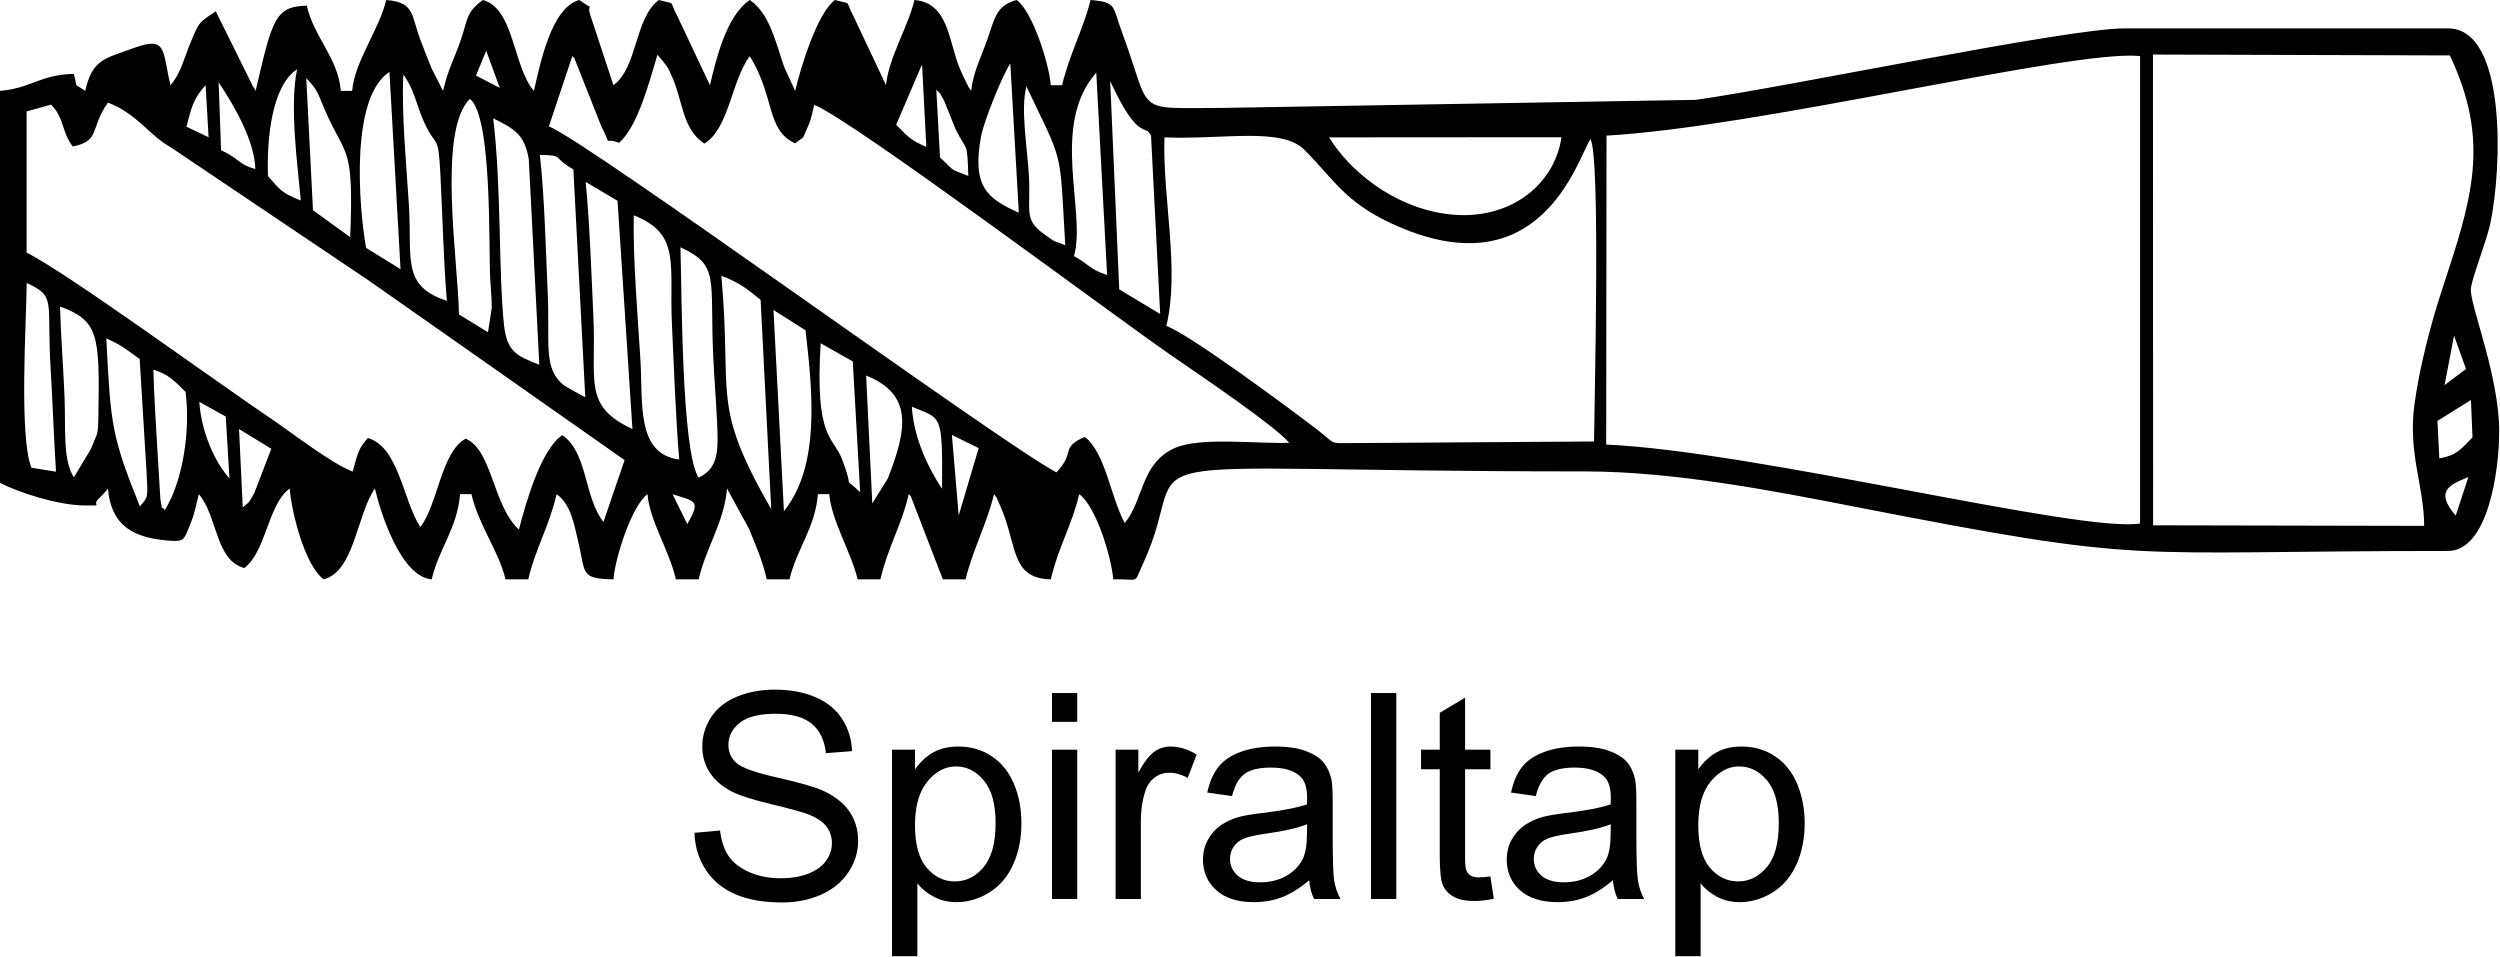
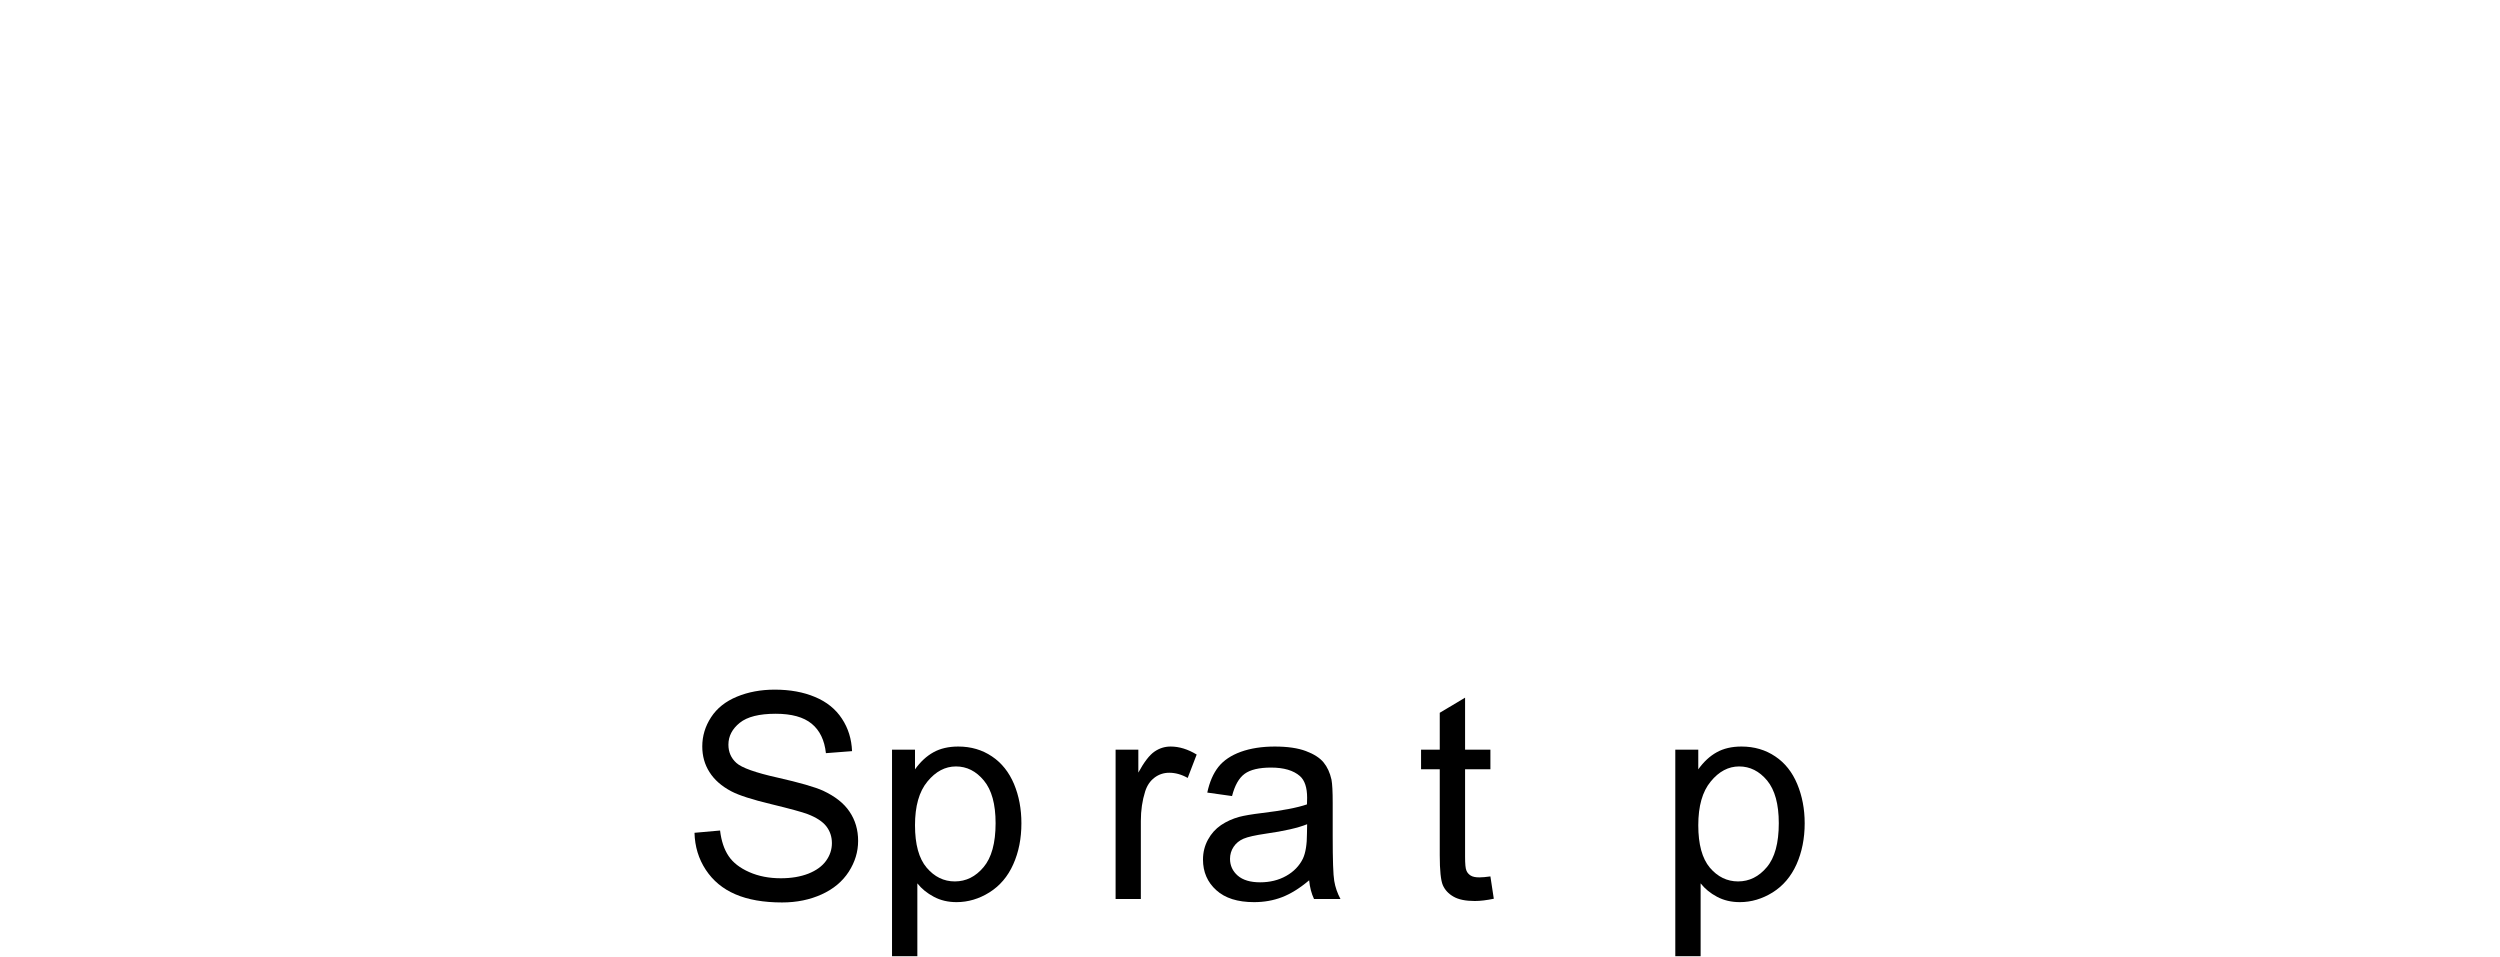
<svg xmlns="http://www.w3.org/2000/svg" xmlns:ns1="http://sodipodi.sourceforge.net/DTD/sodipodi-0.dtd" xmlns:ns2="http://www.inkscape.org/namespaces/inkscape" xml:space="preserve" width="300" height="114.78" version="1.1" style="clip-rule:evenodd;fill-rule:evenodd;image-rendering:optimizeQuality;shape-rendering:geometricPrecision;text-rendering:geometricPrecision" viewBox="0 0 300 114.78" id="svg2" ns1:docname="spiralTap.svg" ns2:version="1.4.2 (f4327f4, 2025-05-13)">
  <title id="title1">Spiral tap</title>
  <ns1:namedview id="namedview2" pagecolor="#505050" bordercolor="#eeeeee" borderopacity="1" ns2:showpageshadow="0" ns2:pageopacity="0" ns2:pagecheckerboard="0" ns2:deskcolor="#505050" ns2:zoom="5.92" ns2:cx="150.08446" ns2:cy="57.516892" ns2:window-width="1920" ns2:window-height="1057" ns2:window-x="1912" ns2:window-y="-8" ns2:window-maximized="1" ns2:current-layer="Layer_x0020_1">
    <ns2:page x="0" y="0" width="300" height="114.78" id="page2" margin="0" bleed="0" />
  </ns1:namedview>
  <defs id="defs1">
    <style type="text/css" id="style1">
   
    .fil0 {fill:black}
    .fil1 {fill:black;fill-rule:nonzero}
   
  </style>
  </defs>
  <g id="Layer_x0020_1" ns2:label="Layer 1" ns2:groupmode="layer">
    <g id="_2740019284336" style="fill:#000000;fill-opacity:1;stroke:none;stroke-width:1.03;stroke-dasharray:none" transform="scale(0.971)">
-       <path class="fil0" d="m 83.12,61.08 c 2.85,0.9 3.5,0.77 1.82,3.69 z m 220.37,2.64 c -2.62,-3.02 -0.8,-3.81 1.56,-4.76 z m -185.01,-0.02 -0.84,-9.95 3.31,1.63 z M 3.3,34.97 c 3.71,1.73 2.44,2.1 2.96,10.66 0.26,4.31 0.39,8.41 0.66,12.66 L 3.89,57.81 C 2.34,53.98 3.25,39.97 3.3,34.97 Z m 104.5,27.25 -0.76,-15.81 c 5.76,2.31 5.1,6.55 2.68,12.72 z m -78.26,-9.2 3.99,2.44 -2.09,5.45 c -0.9,1.64 -0.65,1.03 -1.44,1.81 z M 18.96,45.68 c 1.86,0.63 2.33,1.13 3.97,2.75 0.62,4.73 -0.32,11.05 -2.57,14.62 -0.63,-1.04 -0.07,1.21 -0.54,-1.37 l -0.4,-6.61 c -0.18,-3.09 -0.39,-6.31 -0.46,-9.39 z m 282.5,10.97 -0.23,-4.63 4.14,-2.59 0.19,4.62 c -1.44,1.49 -1.99,2.24 -4.1,2.6 z M 198.54,16.76 C 217.65,15.69 256.23,6.07 264.48,6.93 V 64.7 C 257,65.87 216.93,55.76 198.5,54.94 Z m -85.85,33.5 c 3.57,1.56 3.83,0.51 3.73,10.15 -1.83,-2.77 -3.51,-6.42 -3.73,-10.15 z M 9.13,58.99 C 7.74,56.86 8.13,52.91 7.98,49.15 7.83,45.38 7.52,41.65 7.42,37.88 c 4.71,1.74 4.92,3.39 4.74,13.4 -0.05,2.82 -0.1,2.03 -0.91,4.18 z m 15.5,-9.33 3.27,1.82 0.46,7.64 C 26.56,57.15 24.88,53.4 24.63,49.66 Z M 13.14,41.82 c 2.12,0.94 2.5,1.43 4.12,2.54 l 0.85,13.96 c 0.19,3.42 0.18,3.03 -0.82,4.27 -3.48,-8.66 -3.62,-10.02 -4.15,-20.77 z m 288.97,5.77 1.17,-6.12 1.48,4.13 z m -206.52,-9.28 3.96,2.51 c 0.9,7.82 1.8,16.76 -2.67,22.36 z m 5.83,4.11 3.97,2.25 0.91,16.16 c -2.42,-2.34 -0.54,0.33 -2.26,-4.13 -1.08,-2.81 -3.35,-2.39 -2.62,-14.28 z M 78.32,26.61 c 5.87,2.31 4.37,6.05 4.72,13.43 0.26,5.51 0.45,11.33 0.9,16.75 C 78.56,56.1 79.48,49.69 79.14,44.36 78.8,38.82 78.22,32.15 78.32,26.61 Z m 5.77,3.95 c 4.9,2.25 3.6,3.83 4.06,13.59 0.12,2.58 0.33,5.19 0.46,7.81 0.17,3.63 0.26,5.86 -2.27,7.07 C 84.2,55.81 84.27,35.85 84.09,30.56 Z m 5.06,3.53 c 2.21,0.79 3.38,1.77 4.85,2.97 l 1.31,25.87 C 87.77,49.76 90.52,49.29 89.15,34.09 Z m -32.43,4.77 c -0.1,-6.59 -2.7,-22.71 1.36,-26.64 2.76,2.21 2.29,18.03 2.5,22.16 0.05,1.04 0.21,2.73 0.19,3.69 l -0.46,2.99 z M 3.29,13.77 6.32,12.93 c 1.66,1.7 1.26,3.33 2.68,5.18 3.48,-0.74 2.07,-2.23 4.34,-5.43 3.61,1.37 5.19,4.12 7.74,5.51 l 24.36,16.39 c 2.59,1.8 5.24,3.67 7.84,5.49 l 23.91,16.79 -2.61,7.64 c -2.4,-2.97 -1.94,-8.6 -5.09,-10.72 -2.66,1.75 -4.58,8.61 -5.36,11.67 -3.26,-3.02 -3.26,-9.78 -6.57,-11.24 -3.03,1.61 -3.45,8.16 -5.62,10.93 -2.17,-3.4 -2.65,-9.89 -6.48,-11.01 -1.23,1.42 -1.22,1.85 -1.88,4.15 C 40.88,57.25 35.75,53.24 33.31,51.61 27.38,47.64 7.85,33.4 3.29,31.23 Z m 129.44,17.88 c 1.55,-5.53 -2.99,-16.16 2.75,-22.67 l 1.34,25.01 c -2.29,-0.77 -2.2,-1.32 -4.09,-2.34 z M 266.07,6.74 302.76,6.85 c 5.1,10.73 2.68,17.87 -0.95,28.91 -1.4,4.25 -2.79,9.58 -3.41,14.13 -0.85,6.14 1.16,10.03 1.19,15.1 l -33.5,-0.07 z M 143.91,16.98 c 7.39,0.28 14.47,-1.29 17.29,1.53 3.57,3.57 4.93,6.36 10.62,9.04 18.46,8.66 23.07,-7.72 24.73,-10.37 1.26,2.09 0.49,32.08 0.45,37.38 l -29.94,0.2 c -2.94,0 -1.79,0.24 -4.49,-1.83 -3.52,-2.69 -15.67,-11.68 -18.43,-12.65 1.7,-6.95 -0.5,-15.95 -0.23,-23.3 z m -77.19,2.17 c 3.11,0.02 1.45,0.3 4.14,1.78 l 1.47,28.16 C 71.9,48.89 69.81,47.72 69.67,47.6 67.09,45.52 67.97,42.53 67.69,36.23 67.44,30.73 67.31,24.52 66.72,19.15 Z m 59.19,7.14 c -3.89,-1.76 -5.81,-3.18 -4.67,-9.43 0.34,-1.85 2.67,-7.65 3.62,-9 z m -53.53,-3.81 3.94,2.34 1.84,28.2 C 72.03,50.17 73.69,47.15 73.34,39.33 73.1,34 72.88,27.64 72.38,22.48 Z M 33.12,21.76 c -0.17,-4.4 0.42,-11.13 3.6,-13.2 -0.95,4.46 0.03,11.67 0.46,16.22 -2.47,-0.97 -2.55,-1.33 -4.06,-3.02 z M 37.85,9.67 c 1.52,1.55 1.42,1.92 2.39,4.13 2.48,5.67 3.51,3.99 3.04,15.51 l -4.6,-3.33 z m 77.86,1.4 c 0.44,0.57 0.17,-0.13 0.97,1.38 l 1.41,3.51 c 1.47,2.94 1.42,1.32 1.58,5.78 -2.51,-0.96 -1.58,-0.52 -3.5,-2.29 z M 45.24,30.63 C 44.3,25.24 43.31,11.99 48.13,8.89 L 49.5,33.26 Z M 60.95,14.62 c 2.55,1.28 3.88,1.93 4.4,5.07 l 1.3,25.39 c -2.78,-1.1 -4,-1.6 -4.36,-4.9 C 61.6,33.84 61.97,22.93 60.95,14.62 Z m 132.03,2.34 c -0.96,6.32 -6.99,10.54 -14.38,9.46 -6.73,-0.98 -11.92,-5.51 -14.35,-9.44 z M 50.53,25.27 c -0.3,-4.82 -0.94,-11.43 -0.68,-16.04 1.38,1.85 1.57,3.67 2.56,5.86 1.55,3.41 1.75,1.22 2.02,6.51 0.26,5.05 0.38,10.64 0.8,15.58 -5.66,-1.87 -4.28,-5.16 -4.7,-11.91 z M 137.2,10.02 c 3.54,7.67 4.34,5.16 5.05,6.76 l 1.13,22.03 -5.06,-3.05 z m -23.25,-2.06 0.53,10.19 C 112.44,17.26 112.33,17 110.75,15.42 Z M 70.73,6.94 c 0.12,0.14 0.28,0.19 0.33,0.45 l 3.23,8.16 c 1.54,3 0.01,1.27 2.22,2.1 2.3,-2.01 3.73,-7.51 4.74,-10.89 l 0.76,0.9 c 0.96,1.44 0.15,-0.06 0.87,1.44 1.6,3.34 1.31,6.71 4.16,8.65 3.06,-1.84 3.37,-7.84 5.62,-10.81 3.13,5.03 2,9.14 5.61,10.78 1.41,-1.16 0.64,-0.06 1.6,-2.14 0.45,-0.98 0.54,-1.82 0.75,-2.62 4.52,1.73 37.24,26.22 44.23,31.03 3.01,2.07 12.83,8.71 14.47,10.73 -4.02,0.16 -10.95,-0.76 -14.14,0.65 -4.24,1.89 -3.85,6.53 -6.19,9.27 -1.77,-3.33 -2.37,-8.66 -4.92,-10.64 -3.08,1.3 -1.11,1.87 -3.51,4.38 -6.7,-3.49 -58.31,-41.16 -62.73,-42.75 z m -47.69,8.72 c 0.63,-2.41 0.86,-3.49 2.37,-5.13 l 0.37,6.43 z m 103.81,-4.98 c 4.64,9.8 4.08,7.31 4.8,19.64 -1.54,-0.69 -0.84,-0.09 -2.67,-1.42 -2.48,-1.81 -1.59,-2.81 -1.82,-7.13 -0.17,-3.37 -1.07,-8.27 -0.31,-11.09 z M 31.56,20.89 c -2.13,-0.58 -1.9,-1.24 -4.24,-2.33 l -0.3,-8.39 c 2,3.01 4.43,7.23 4.54,10.72 z M 60.09,6.27 61.76,10.86 58.82,9.34 Z m -16.57,4.96 h -1.4 C 41.77,7.11 38.83,4.68 37.91,0.7 34,0.79 33.65,2.36 31.59,11.23 31.49,11.09 31.36,10.69 31.32,10.8 L 26.67,1.4 C 24.54,2.83 24.64,2.64 23.54,5.29 22.65,7.43 22.37,9.02 21.06,10.53 20.05,6.18 20.64,4.44 16.58,5.92 12.85,7.28 11.44,7.32 10.53,11.23 8.98,10.15 9.66,11.12 9.13,9.13 4.92,9.22 3.87,10.91 0,11.23 v 48.44 c 2.23,1.17 7.2,2.8 10.53,2.8 2.58,0 0.53,0.1 1.82,-0.98 l 0.68,-0.72 c 0.07,-0.08 0.2,-0.28 0.31,-0.4 0.38,4.62 3.16,6.06 7.33,6.43 2.25,0.2 2.03,-0.06 3,-2.42 0.34,-0.83 0.71,-2.48 0.9,-3.31 2.31,2.66 2.03,8.17 5.61,9.13 2.71,-1.99 2.91,-7.85 5.62,-9.83 0.25,3.05 1.89,9.53 4.21,11.23 3.81,-1.02 4.07,-7.99 6.32,-11.23 0.75,3.21 3.26,10.92 7.02,11.23 0.88,-3.78 3.15,-6.29 3.51,-10.53 h 1.4 c 0.92,3.93 3.4,7.05 4.21,10.53 h 2.81 c 0.9,-3.84 2.57,-6.5 3.51,-10.53 1.77,1.29 2.11,3.56 2.65,5.78 0.98,4.02 0.17,4.66 4.37,4.75 0.23,-2.79 2.29,-9.12 4.21,-10.53 0.28,3.35 2.65,6.84 3.51,10.53 h 2.81 c 0.92,-3.95 3.16,-7.09 3.51,-11.23 l 2.72,5 c 0.91,2.25 1.62,3.78 2.19,6.23 h 2.81 c 0.88,-3.78 3.16,-6.29 3.51,-10.53 h 1.4 c 0.28,3.3 2.76,7.29 3.51,10.53 h 2.81 c 0.94,-4.03 2.62,-6.69 3.51,-10.53 0.11,0.13 0.26,0.17 0.3,0.4 l 3.91,10.13 h 2.81 c 0.81,-3.49 2.68,-6.95 3.51,-10.53 0.52,0.75 0.09,-0.09 0.74,1.37 2.2,4.9 1.23,9.05 6.28,9.16 0.94,-4.03 2.62,-6.69 3.51,-10.53 2.11,1.55 3.98,7.78 4.21,10.53 3.38,-0.08 2.46,0.7 3.68,-1.94 6.87,-14.85 -7.84,-11.4 54.58,-11.4 11.17,0 23.59,2.46 33.52,4.39 36.87,7.2 32.25,5.44 73.18,5.44 4.93,0 6.32,-9.94 6.32,-14.74 0,-6.83 -3.51,-15.33 -3.51,-17.55 0,-1.11 1.92,-5.9 2.4,-8.13 1.45,-6.73 2.09,-24.16 -5.21,-24.16 h -40.01 c -7.09,0 -41.75,7.26 -52.94,8.83 l -58.67,1 c -11.04,0 -8.43,0.95 -12.3,-9.46 C 137.47,0.79 138.05,0.27 134.77,0 134,3.31 132.14,6.75 131.26,10.53 h -1.4 C 129.63,7.74 127.58,1.41 125.65,0 c -2.53,0.68 -2.7,2.2 -3.61,4.82 -0.66,1.91 -1.82,4.19 -2.01,6.41 -0.52,-0.76 -0.13,-0.09 -0.76,-1.34 -0.3,-0.6 -0.43,-0.9 -0.66,-1.44 -1.38,-3.26 -1.34,-8.1 -5.6,-8.45 -0.75,3.24 -3.23,7.23 -3.51,10.53 l -4.05,-8.58 c -1.09,-2 0.01,-1.34 -2.26,-1.95 -2.21,1.61 -4.27,8.46 -4.92,11.23 L 96.94,8.35 C 95.92,5.48 95.16,1.67 92.66,0 89.8,1.91 88.52,7.2 87.74,10.53 L 83.69,1.95 C 82.6,-0.05 83.7,0.61 81.43,0 78.42,2.2 78.82,8.33 75.81,10.53 L 73.2,2.61 C 72.02,-0.47 74.16,1.88 71.6,0 68.13,0.93 66.78,7.8 65.98,11.23 63.38,8.23 63.57,1.04 59.67,0 57.54,1.56 57.82,2.44 56.93,4.99 56.08,7.43 55.38,8.54 54.75,11.23 L 53.33,8.44 C 52.9,7.41 52.35,5.95 51.95,4.91 50.79,1.82 51.26,0.29 47.73,0 46.89,3.6 43.82,7.6 43.52,11.23 Z" id="path1" style="fill:#000000;fill-opacity:1;stroke:none;stroke-width:1.03;stroke-dasharray:none" />
      <path class="fil1" d="m 85.83,102.92 3.16,-0.28 c 0.15,1.28 0.5,2.33 1.05,3.15 0.55,0.82 1.4,1.48 2.56,1.99 1.15,0.51 2.45,0.76 3.9,0.76 1.29,0 2.42,-0.19 3.4,-0.57 0.98,-0.39 1.71,-0.92 2.19,-1.59 0.48,-0.67 0.72,-1.39 0.72,-2.18 0,-0.79 -0.23,-1.48 -0.69,-2.08 -0.46,-0.59 -1.23,-1.09 -2.29,-1.5 -0.68,-0.26 -2.19,-0.67 -4.53,-1.24 -2.34,-0.56 -3.98,-1.09 -4.91,-1.58 -1.22,-0.64 -2.12,-1.44 -2.71,-2.38 -0.6,-0.94 -0.89,-2 -0.89,-3.17 0,-1.29 0.36,-2.49 1.09,-3.61 0.73,-1.12 1.79,-1.96 3.19,-2.54 1.4,-0.58 2.96,-0.87 4.67,-0.87 1.89,0 3.55,0.3 4.99,0.91 1.44,0.6 2.55,1.5 3.32,2.68 0.78,1.18 1.19,2.52 1.25,4.01 l -3.23,0.25 c -0.17,-1.6 -0.76,-2.82 -1.76,-3.64 -1,-0.82 -2.48,-1.23 -4.44,-1.23 -2.04,0 -3.52,0.37 -4.45,1.12 -0.93,0.75 -1.4,1.65 -1.4,2.7 0,0.91 0.33,1.67 0.99,2.26 0.65,0.59 2.34,1.2 5.08,1.81 2.73,0.62 4.61,1.16 5.63,1.62 1.47,0.69 2.57,1.54 3.27,2.59 0.71,1.05 1.06,2.25 1.06,3.61 0,1.36 -0.39,2.62 -1.16,3.82 -0.78,1.2 -1.89,2.13 -3.34,2.79 -1.45,0.66 -3.08,1 -4.9,1 -2.29,0 -4.22,-0.34 -5.77,-1.01 -1.56,-0.67 -2.77,-1.68 -3.66,-3.03 -0.88,-1.34 -1.35,-2.87 -1.39,-4.57 z" id="path2" style="fill:#000000;fill-opacity:1;stroke:none;stroke-width:1.03;stroke-dasharray:none" />
      <path id="_1" class="fil1" d="M 110.24,118.17 V 92.65 h 2.84 v 2.43 c 0.67,-0.94 1.43,-1.64 2.28,-2.11 0.84,-0.47 1.87,-0.71 3.07,-0.71 1.57,0 2.96,0.41 4.16,1.22 1.2,0.8 2.11,1.95 2.73,3.42 0.61,1.47 0.91,3.08 0.91,4.84 0,1.88 -0.33,3.57 -1.01,5.08 -0.67,1.51 -1.66,2.66 -2.95,3.47 -1.28,0.8 -2.64,1.2 -4.06,1.2 -1.04,0 -1.98,-0.22 -2.8,-0.66 -0.83,-0.44 -1.51,-0.99 -2.04,-1.66 v 9 z m 2.84,-16.18 c 0,2.36 0.48,4.11 1.44,5.24 0.96,1.13 2.12,1.7 3.48,1.7 1.39,0 2.57,-0.59 3.55,-1.76 0.99,-1.17 1.49,-2.98 1.49,-5.44 0,-2.35 -0.48,-4.1 -1.45,-5.27 -0.96,-1.16 -2.11,-1.74 -3.45,-1.74 -1.33,0 -2.5,0.62 -3.52,1.86 -1.03,1.24 -1.54,3.04 -1.54,5.41 z" style="fill:#000000;fill-opacity:1;stroke:none;stroke-width:1.03;stroke-dasharray:none" />
-       <path id="_2" class="fil1" d="m 130.01,89.21 v -3.56 h 3.12 v 3.56 z m 0,21.89 V 92.65 h 3.12 v 18.45 z" style="fill:#000000;fill-opacity:1;stroke:none;stroke-width:1.03;stroke-dasharray:none" />
      <path id="_3" class="fil1" d="M 137.87,111.1 V 92.65 h 2.81 v 2.83 c 0.71,-1.31 1.38,-2.17 1.99,-2.59 0.61,-0.42 1.27,-0.63 2,-0.63 1.06,0 2.13,0.33 3.22,0.99 l -1.11,2.89 c -0.76,-0.43 -1.52,-0.64 -2.28,-0.64 -0.68,0 -1.29,0.2 -1.83,0.61 -0.54,0.41 -0.92,0.98 -1.15,1.71 -0.35,1.11 -0.53,2.32 -0.53,3.64 v 9.64 z" style="fill:#000000;fill-opacity:1;stroke:none;stroke-width:1.03;stroke-dasharray:none" />
      <path id="_4" class="fil1" d="m 161.79,108.79 c -1.17,0.99 -2.29,1.68 -3.36,2.09 -1.07,0.41 -2.22,0.61 -3.45,0.61 -2.03,0 -3.58,-0.49 -4.67,-1.48 -1.09,-0.98 -1.64,-2.25 -1.64,-3.78 0,-0.9 0.21,-1.72 0.62,-2.47 0.41,-0.75 0.95,-1.34 1.61,-1.79 0.67,-0.45 1.42,-0.79 2.26,-1.02 0.61,-0.16 1.54,-0.32 2.78,-0.47 2.52,-0.3 4.39,-0.66 5.58,-1.07 0.01,-0.43 0.02,-0.7 0.02,-0.81 0,-1.27 -0.3,-2.17 -0.89,-2.69 -0.8,-0.7 -1.99,-1.05 -3.57,-1.05 -1.47,0 -2.56,0.26 -3.26,0.77 -0.71,0.52 -1.22,1.43 -1.56,2.75 l -3.06,-0.43 c 0.28,-1.31 0.74,-2.37 1.38,-3.18 0.64,-0.8 1.56,-1.42 2.77,-1.86 1.2,-0.43 2.61,-0.65 4.19,-0.65 1.58,0 2.87,0.19 3.85,0.56 0.99,0.37 1.72,0.84 2.18,1.4 0.46,0.56 0.79,1.27 0.98,2.13 0.1,0.53 0.15,1.49 0.15,2.87 v 4.15 c 0,2.9 0.06,4.73 0.19,5.5 0.13,0.78 0.39,1.52 0.77,2.23 h -3.27 c -0.31,-0.66 -0.52,-1.43 -0.6,-2.31 z m -0.25,-6.93 c -1.14,0.46 -2.85,0.85 -5.12,1.17 -1.29,0.19 -2.2,0.39 -2.74,0.62 -0.53,0.23 -0.94,0.57 -1.23,1.01 -0.29,0.44 -0.44,0.94 -0.44,1.48 0,0.82 0.32,1.52 0.95,2.07 0.63,0.55 1.56,0.83 2.77,0.83 1.2,0 2.28,-0.26 3.22,-0.79 0.93,-0.52 1.63,-1.24 2.07,-2.14 0.33,-0.71 0.5,-1.75 0.5,-3.11 z" style="fill:#000000;fill-opacity:1;stroke:none;stroke-width:1.03;stroke-dasharray:none" />
-       <polygon id="_5" class="fil1" points="172.56,85.65 172.56,111.1 169.43,111.1 169.43,85.65 " style="fill:#000000;fill-opacity:1;stroke:none;stroke-width:1.03;stroke-dasharray:none" />
      <path id="_6" class="fil1" d="m 184.19,108.31 0.42,2.76 c -0.87,0.18 -1.66,0.28 -2.35,0.28 -1.13,0 -2.01,-0.18 -2.63,-0.54 -0.63,-0.36 -1.06,-0.83 -1.32,-1.42 -0.25,-0.58 -0.38,-1.82 -0.38,-3.69 V 95.07 h -2.31 v -2.42 h 2.31 v -4.56 l 3.13,-1.87 v 6.43 h 3.13 v 2.42 h -3.13 v 10.8 c 0,0.9 0.05,1.47 0.17,1.73 0.1,0.25 0.28,0.45 0.53,0.61 0.25,0.15 0.6,0.22 1.06,0.22 0.35,0 0.8,-0.04 1.37,-0.12 z" style="fill:#000000;fill-opacity:1;stroke:none;stroke-width:1.03;stroke-dasharray:none" />
-       <path id="_7" class="fil1" d="m 199.32,108.79 c -1.16,0.99 -2.28,1.68 -3.35,2.09 -1.07,0.41 -2.22,0.61 -3.46,0.61 -2.02,0 -3.58,-0.49 -4.67,-1.48 -1.09,-0.98 -1.63,-2.25 -1.63,-3.78 0,-0.9 0.2,-1.72 0.61,-2.47 0.42,-0.75 0.96,-1.34 1.62,-1.79 0.67,-0.45 1.42,-0.79 2.25,-1.02 0.62,-0.16 1.55,-0.32 2.78,-0.47 2.53,-0.3 4.39,-0.66 5.58,-1.07 0.02,-0.43 0.02,-0.7 0.02,-0.81 0,-1.27 -0.29,-2.17 -0.89,-2.69 -0.8,-0.7 -1.99,-1.05 -3.56,-1.05 -1.48,0 -2.57,0.26 -3.27,0.77 -0.7,0.52 -1.22,1.43 -1.55,2.75 l -3.06,-0.43 c 0.28,-1.31 0.73,-2.37 1.37,-3.18 0.64,-0.8 1.57,-1.42 2.78,-1.86 1.2,-0.43 2.6,-0.65 4.19,-0.65 1.58,0 2.86,0.19 3.85,0.56 0.98,0.37 1.71,0.84 2.17,1.4 0.47,0.56 0.79,1.27 0.98,2.13 0.1,0.53 0.15,1.49 0.15,2.87 v 4.15 c 0,2.9 0.07,4.73 0.2,5.5 0.12,0.78 0.39,1.52 0.76,2.23 h -3.27 c -0.31,-0.66 -0.51,-1.43 -0.6,-2.31 z m -0.25,-6.93 c -1.14,0.46 -2.84,0.85 -5.12,1.17 -1.29,0.19 -2.2,0.39 -2.73,0.62 -0.54,0.23 -0.94,0.57 -1.23,1.01 -0.29,0.44 -0.44,0.94 -0.44,1.48 0,0.82 0.31,1.52 0.94,2.07 0.64,0.55 1.56,0.83 2.78,0.83 1.2,0 2.27,-0.26 3.21,-0.79 0.94,-0.52 1.63,-1.24 2.07,-2.14 0.34,-0.71 0.5,-1.75 0.5,-3.11 z" style="fill:#000000;fill-opacity:1;stroke:none;stroke-width:1.03;stroke-dasharray:none" />
      <path id="_8" class="fil1" d="M 207.04,118.17 V 92.65 h 2.84 v 2.43 c 0.67,-0.94 1.43,-1.64 2.28,-2.11 0.84,-0.47 1.86,-0.71 3.06,-0.71 1.58,0 2.97,0.41 4.17,1.22 1.2,0.8 2.11,1.95 2.72,3.42 0.61,1.47 0.92,3.08 0.92,4.84 0,1.88 -0.34,3.57 -1.01,5.08 -0.68,1.51 -1.66,2.66 -2.95,3.47 -1.29,0.8 -2.64,1.2 -4.06,1.2 -1.05,0 -1.98,-0.22 -2.81,-0.66 -0.83,-0.44 -1.5,-0.99 -2.03,-1.66 v 9 z m 2.84,-16.18 c 0,2.36 0.48,4.11 1.43,5.24 0.96,1.13 2.13,1.7 3.49,1.7 1.38,0 2.57,-0.59 3.55,-1.76 0.99,-1.17 1.48,-2.98 1.48,-5.44 0,-2.35 -0.48,-4.1 -1.44,-5.27 -0.97,-1.16 -2.12,-1.74 -3.46,-1.74 -1.32,0 -2.5,0.62 -3.51,1.86 -1.03,1.24 -1.54,3.04 -1.54,5.41 z" style="fill:#000000;fill-opacity:1;stroke:none;stroke-width:1.03;stroke-dasharray:none" />
    </g>
  </g>
</svg>